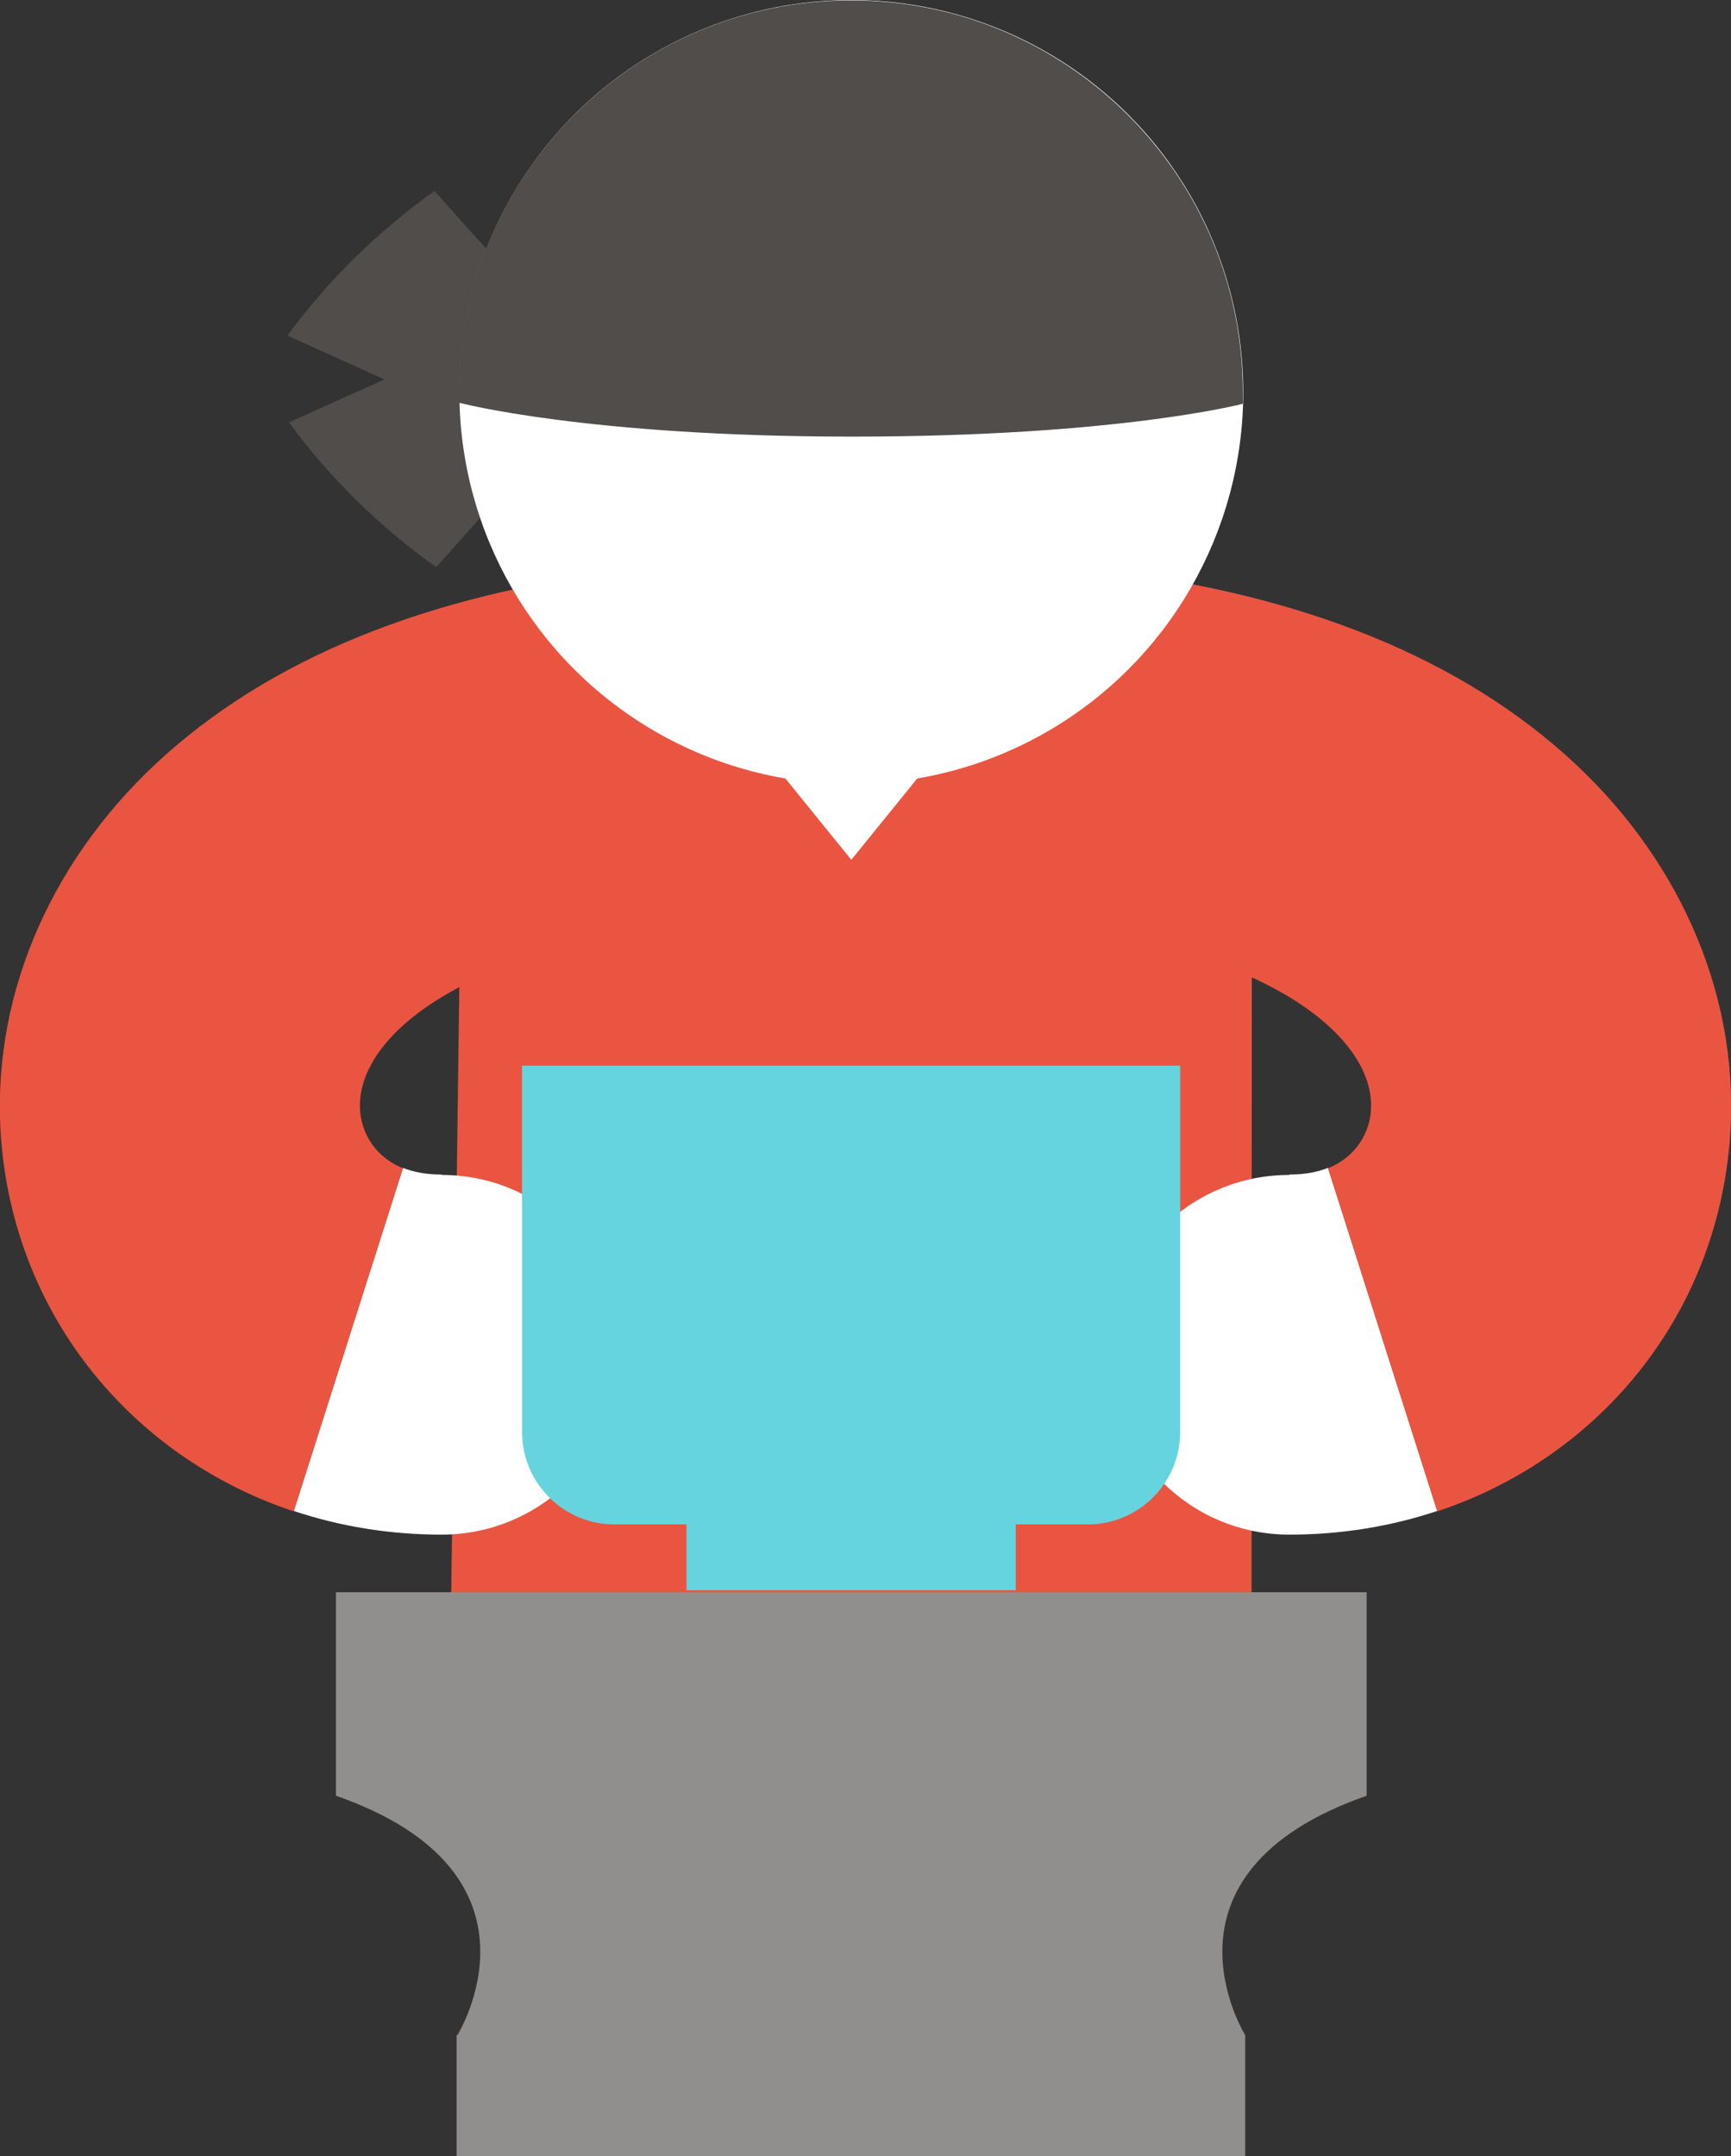
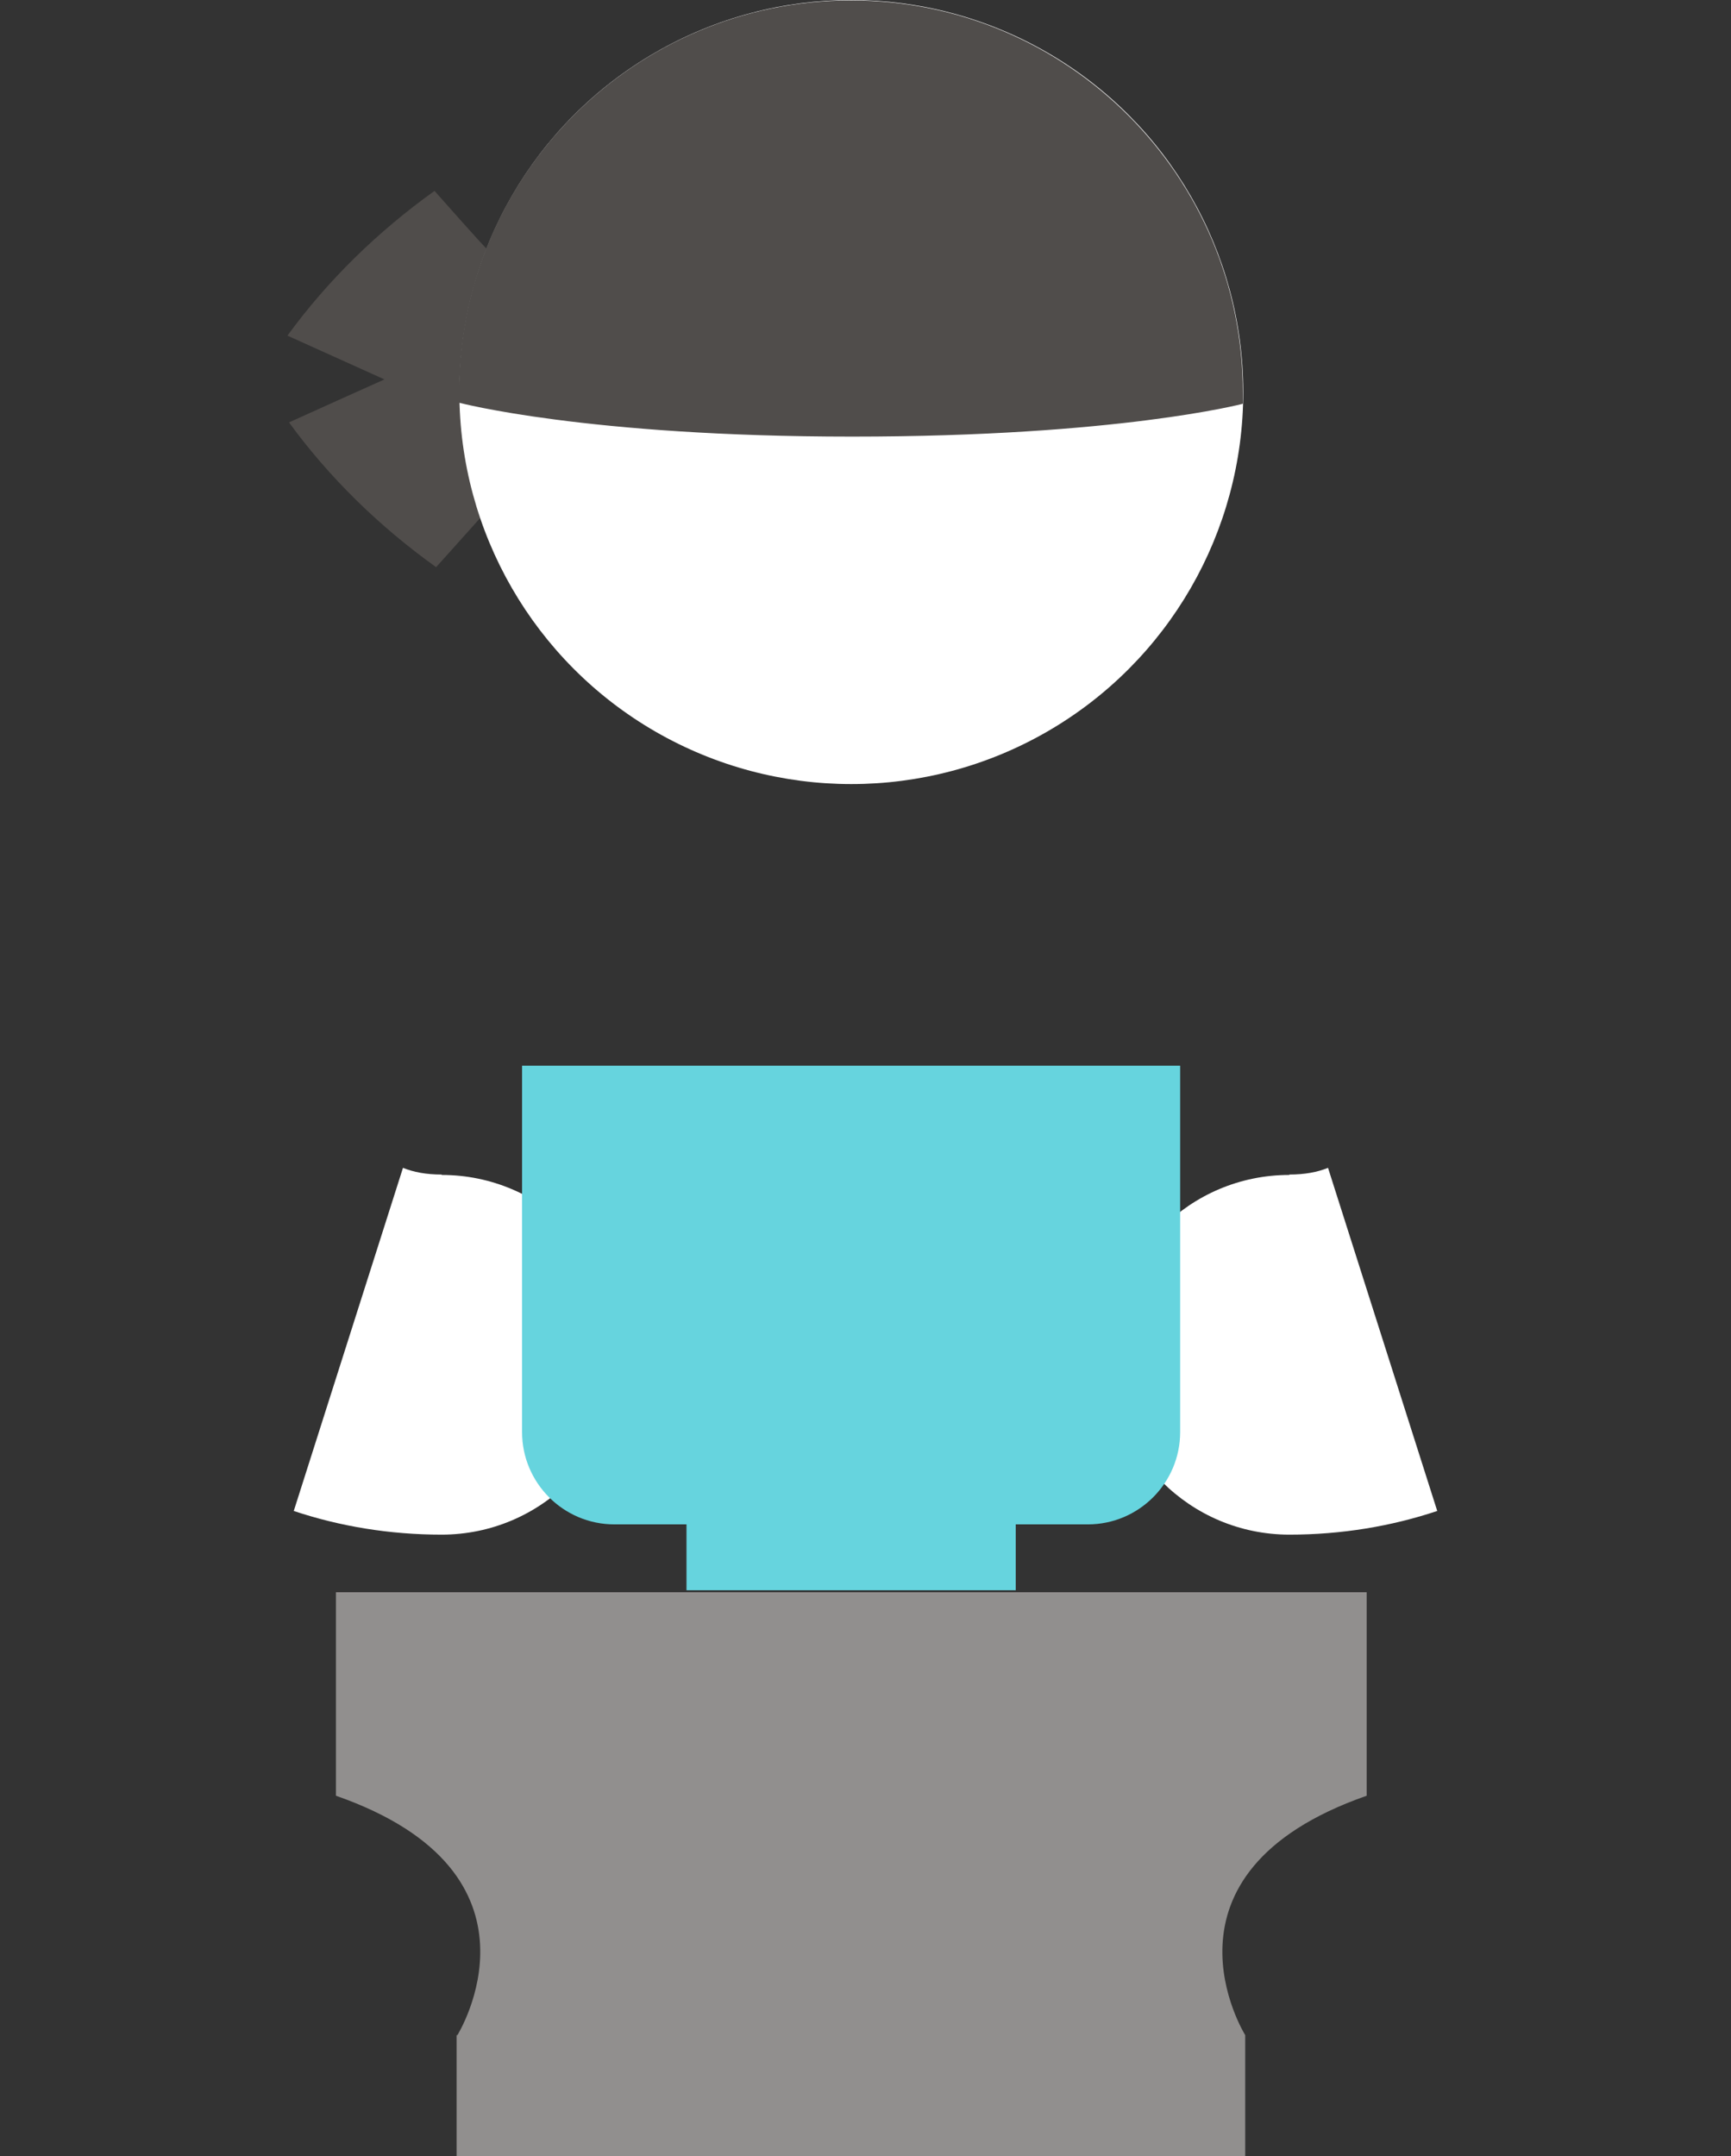
<svg xmlns="http://www.w3.org/2000/svg" id="_レイヤー_2" viewBox="0 0 43.9 54.67">
  <rect x="0" y="0" width="43.9" height="54.67" fill="#333333" stroke="none" />
  <defs>
    <style>.cls-1{fill:#504d4b;}.cls-1,.cls-2,.cls-3,.cls-4,.cls-5{stroke-width:0px;}.cls-2{fill:#918f8e;}.cls-3{fill:#fff;}.cls-4{fill:#ea5541;}.cls-5{fill:#66d4de;}</style>
  </defs>
  <g id="_動かすパーツ">
-     <polygon class="cls-4" points="31.74 42.49 11.42 42.15 11.75 17.44 31.75 17.44 31.74 42.49" />
    <path class="cls-2" d="M8.52,40.37v5.16c5.64,1.97,3.08,6.07,3.08,6.07h-.02v3.08h20v-3.08s-2.56-4.1,3.08-6.07v-5.16H8.52Z" />
    <path class="cls-3" d="M32.7,29.79c-2.52,0-4.56,2.04-4.56,4.56s2.04,4.56,4.56,4.56c1.32,0,2.58-.21,3.75-.6l-2.77-8.7c-.27.11-.59.17-.98.17Z" />
-     <path class="cls-4" d="M39.68,19.12c-2.93-2.6-7.05-4.18-12.25-4.72-2.5-.26-4.75,1.56-5.01,4.07-.26,2.51,1.57,4.75,4.07,5.01,5.56.57,8.38,2.77,8.28,4.65-.03.56-.35,1.19-1.09,1.49l2.77,8.7c4.21-1.4,7.2-5.12,7.44-9.72.18-3.5-1.36-6.95-4.21-9.48Z" />
    <path class="cls-3" d="M11.2,29.79c2.52,0,4.56,2.04,4.56,4.56,0,2.52-2.04,4.56-4.56,4.56-1.32,0-2.58-.21-3.75-.6l2.77-8.7c.27.11.59.17.98.17Z" />
-     <path class="cls-4" d="M4.22,19.12c2.93-2.6,7.05-4.18,12.25-4.72,2.5-.26,4.75,1.56,5.01,4.07.26,2.51-1.57,4.75-4.07,5.01-5.56.57-8.38,2.77-8.28,4.65.03.56.35,1.19,1.09,1.49l-2.77,8.7C3.25,36.92.25,33.2.01,28.6c-.18-3.5,1.36-6.95,4.21-9.48Z" />
-     <polygon class="cls-3" points="21.59 21.8 24.33 18.42 18.85 18.42 21.59 21.8" />
    <path class="cls-1" d="M13.18,9.57c.29-.69.49-1.42.22-2.01-.2-.42-.59-.75-.91-1.09-.5-.53-.98-1.08-1.47-1.63-1.44,1.03-2.71,2.27-3.73,3.67.82.37,1.64.74,2.46,1.11-.81.36-1.62.73-2.42,1.09,1.02,1.4,2.29,2.64,3.73,3.67.49-.54.97-1.09,1.47-1.63.31-.34.71-.67.91-1.09.29-.61.05-1.39-.26-2.11Z" />
    <circle class="cls-3" cx="21.59" cy="9.94" r="9.94" />
    <path class="cls-1" d="M31.52,10.23c0-.09,0-.19,0-.28,0-5.49-4.45-9.94-9.94-9.94s-9.94,4.45-9.94,9.94c0,.09,0,.17,0,.26,0,0,3.23.86,9.97.86s9.9-.83,9.9-.83Z" />
    <path class="cls-5" d="M13.24,27.02v9.29c0,1.29,1.05,2.34,2.34,2.34h1.83v1.67h8.35v-1.67h1.83c1.29,0,2.34-1.05,2.34-2.34v-9.29H13.24Z" />
  </g>
</svg>